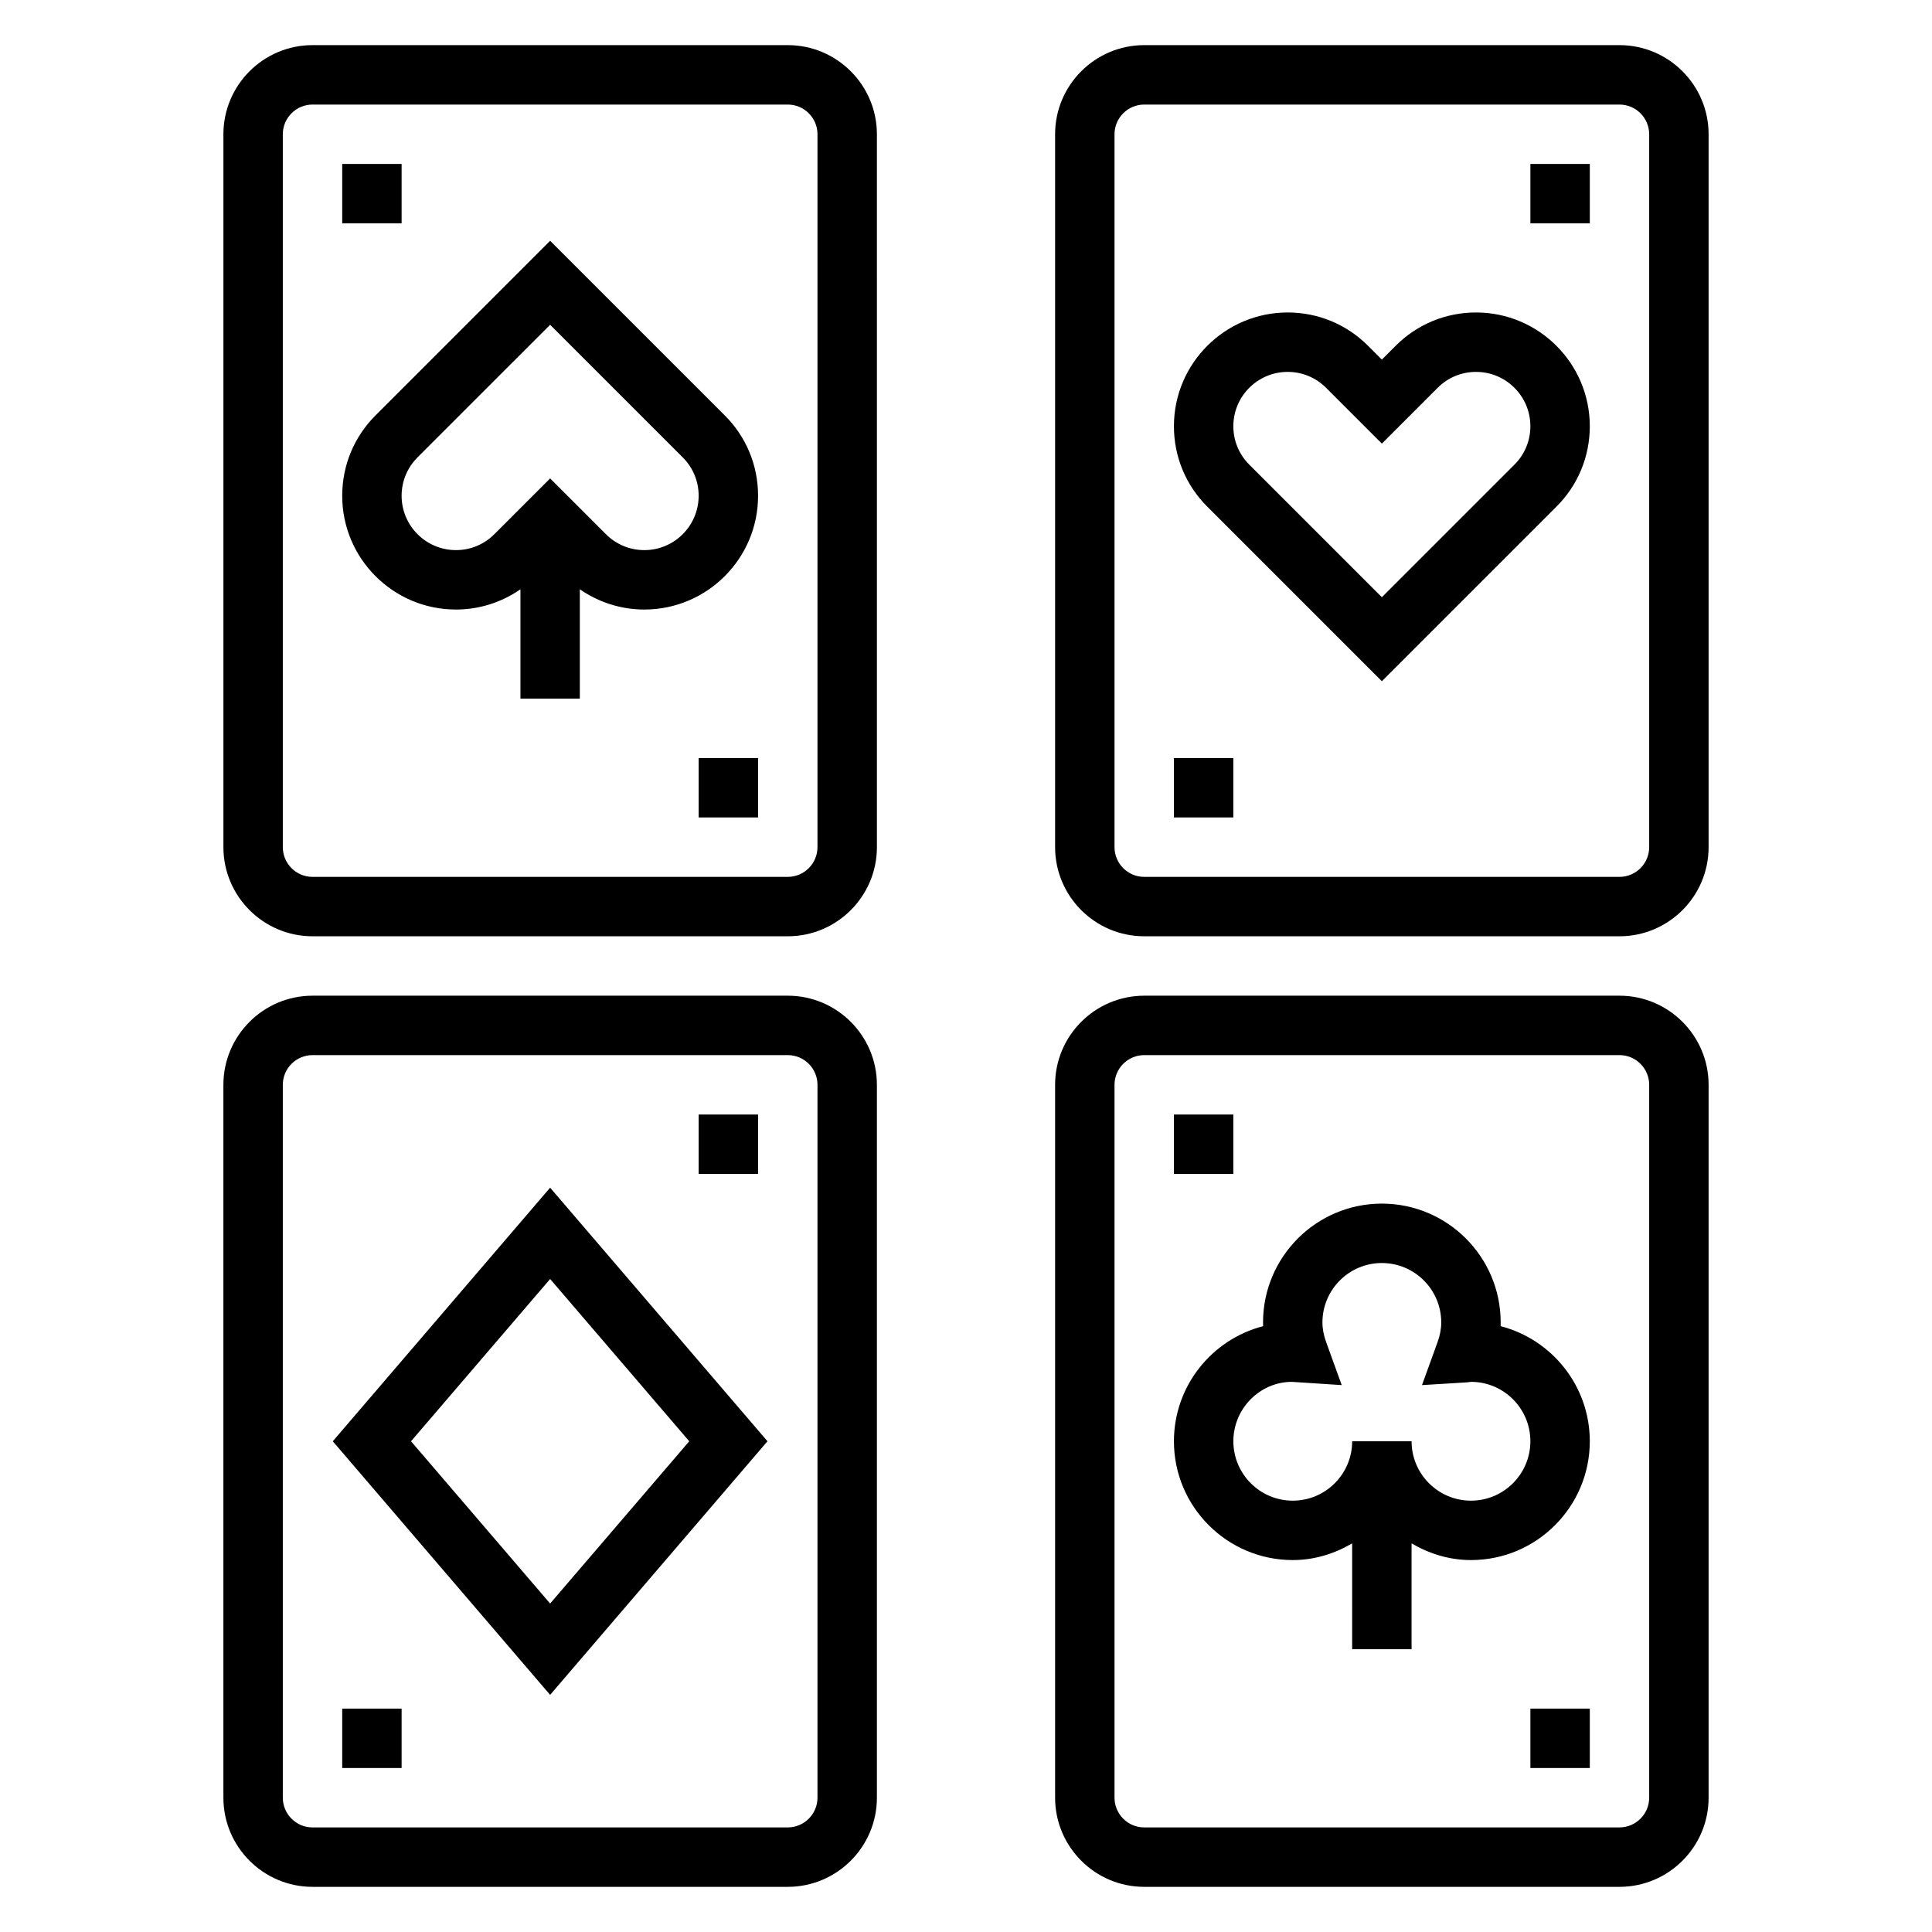
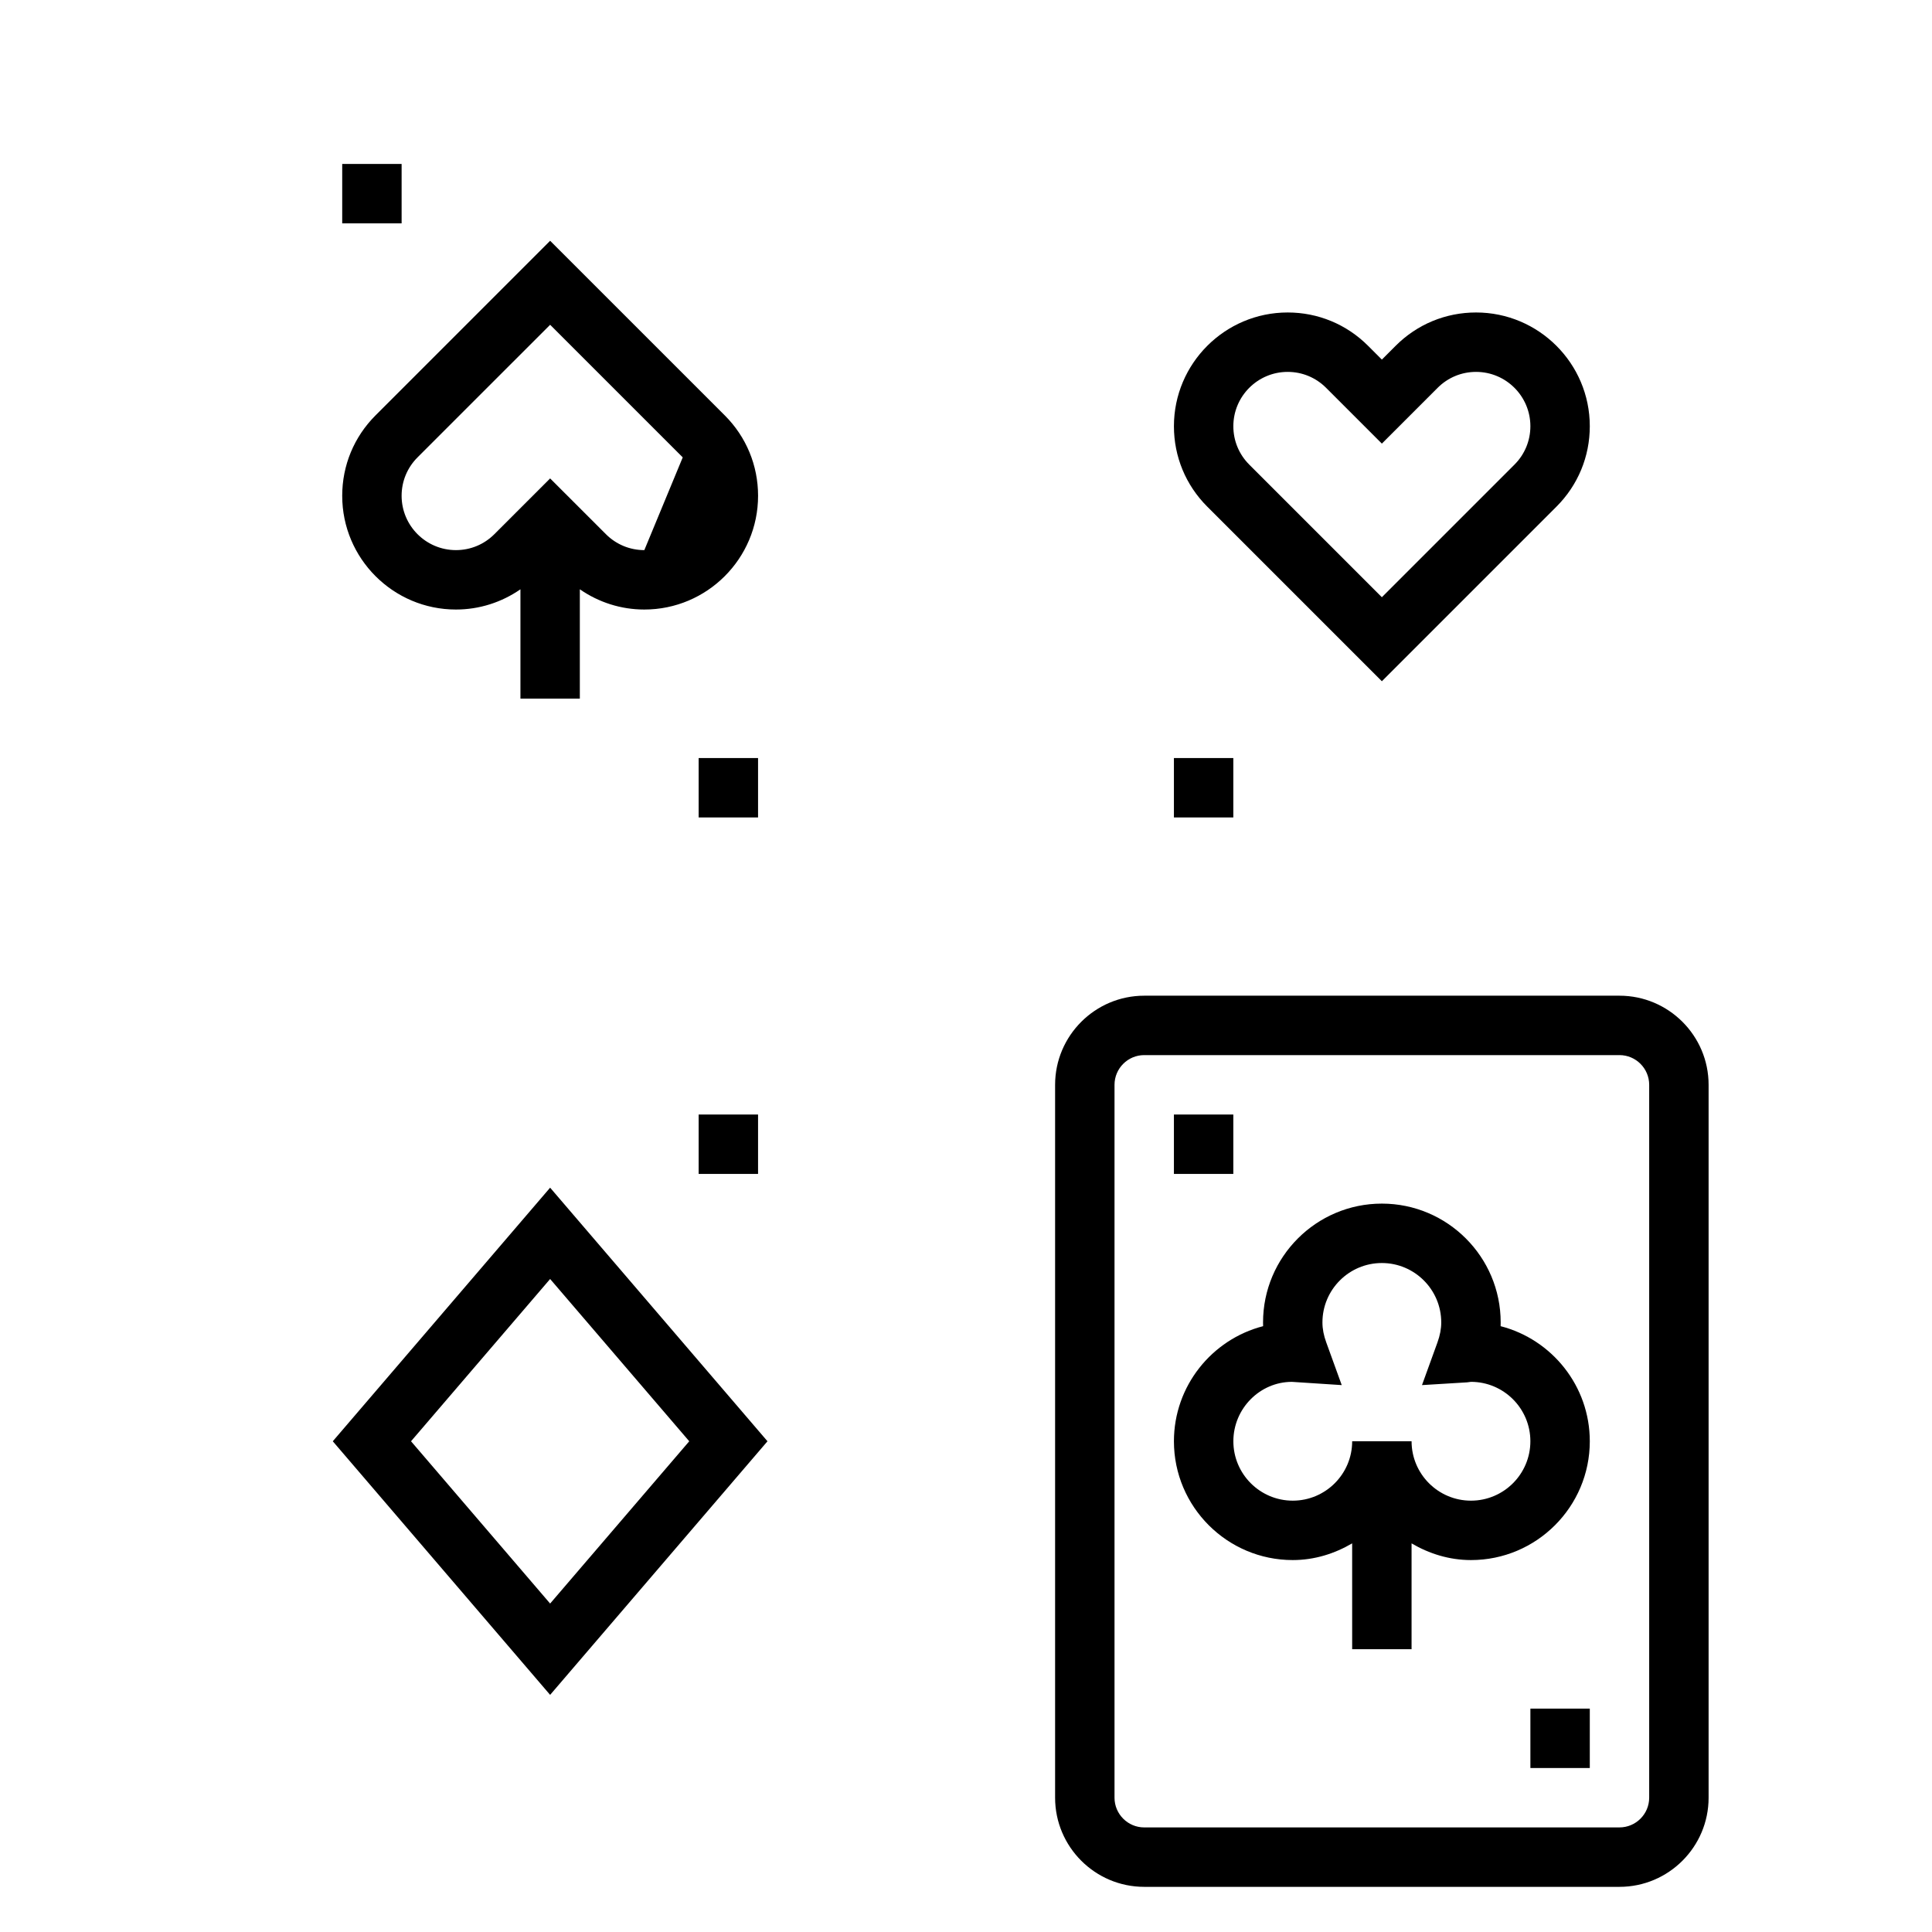
<svg xmlns="http://www.w3.org/2000/svg" fill="#000000" width="800px" height="800px" version="1.1" viewBox="144 144 512 512">
  <g>
-     <path d="m352.77 155.96h-125.95c-13.02 0-23.613 10.598-23.613 23.617v188.93c0 13.02 10.598 23.617 23.617 23.617h125.95c13.02 0 23.617-10.598 23.617-23.617l-0.004-188.93c0-13.02-10.598-23.617-23.617-23.617zm7.871 212.55c0 4.336-3.535 7.871-7.871 7.871h-125.95c-4.336 0-7.871-3.535-7.871-7.871v-188.93c0-4.336 3.535-7.871 7.871-7.871h125.95c4.336 0 7.871 3.535 7.871 7.871z" />
-     <path d="m289.79 207.81-46.273 46.273c-5.695 5.695-8.828 13.262-8.828 21.305 0 16.629 13.516 30.145 30.141 30.145 6.203 0 12.098-1.906 17.09-5.359v28.973h15.742v-28.977c4.992 3.457 10.891 5.363 17.094 5.363 16.625 0 30.141-13.516 30.141-30.145 0-8.047-3.133-15.617-8.832-21.309zm24.965 81.977c-3.84 0-7.453-1.496-10.18-4.219l-14.785-14.781-14.785 14.785c-2.723 2.719-6.336 4.215-10.176 4.215-7.941 0-14.398-6.453-14.398-14.398 0-3.84 1.496-7.453 4.219-10.18l35.141-35.137 35.141 35.141c2.727 2.723 4.219 6.336 4.219 10.176 0 7.945-6.453 14.398-14.395 14.398z" />
-     <path d="m573.18 155.96h-125.95c-13.02 0-23.617 10.598-23.617 23.617v188.93c0 13.02 10.598 23.617 23.617 23.617h125.95c13.02 0 23.617-10.598 23.617-23.617v-188.93c0-13.02-10.598-23.617-23.617-23.617zm7.871 212.55c0 4.336-3.535 7.871-7.871 7.871h-125.95c-4.336 0-7.871-3.535-7.871-7.871v-188.93c0-4.336 3.535-7.871 7.871-7.871h125.95c4.336 0 7.871 3.535 7.871 7.871z" />
-     <path d="m352.77 407.87h-125.95c-13.02 0-23.617 10.598-23.617 23.617v188.93c0 13.02 10.598 23.617 23.617 23.617h125.95c13.02 0 23.617-10.598 23.617-23.617v-188.93c0-13.023-10.598-23.617-23.617-23.617zm7.871 212.54c0 4.336-3.535 7.871-7.871 7.871l-125.95 0.004c-4.336 0-7.871-3.535-7.871-7.871v-188.93c0-4.336 3.535-7.871 7.871-7.871h125.95c4.336 0 7.871 3.535 7.871 7.871z" />
+     <path d="m289.79 207.81-46.273 46.273c-5.695 5.695-8.828 13.262-8.828 21.305 0 16.629 13.516 30.145 30.141 30.145 6.203 0 12.098-1.906 17.09-5.359v28.973h15.742v-28.977c4.992 3.457 10.891 5.363 17.094 5.363 16.625 0 30.141-13.516 30.141-30.145 0-8.047-3.133-15.617-8.832-21.309zm24.965 81.977c-3.84 0-7.453-1.496-10.18-4.219l-14.785-14.781-14.785 14.785c-2.723 2.719-6.336 4.215-10.176 4.215-7.941 0-14.398-6.453-14.398-14.398 0-3.84 1.496-7.453 4.219-10.18l35.141-35.137 35.141 35.141z" />
    <path d="m573.18 407.87h-125.95c-13.02 0-23.617 10.598-23.617 23.617v188.93c0 13.02 10.598 23.617 23.617 23.617h125.95c13.02 0 23.617-10.598 23.617-23.617v-188.93c0-13.023-10.598-23.617-23.617-23.617zm7.871 212.54c0 4.336-3.535 7.871-7.871 7.871l-125.95 0.004c-4.336 0-7.871-3.535-7.871-7.871v-188.93c0-4.336 3.535-7.871 7.871-7.871h125.95c4.336 0 7.871 3.535 7.871 7.871z" />
    <path d="m535.17 226.81c-8.047 0-15.617 3.133-21.309 8.832l-3.652 3.656-3.652-3.652c-5.699-5.703-13.266-8.836-21.309-8.836-16.629 0-30.145 13.52-30.145 30.145 0 8.047 3.133 15.617 8.832 21.309l46.273 46.273 46.273-46.273c5.699-5.699 8.832-13.266 8.832-21.309 0-16.625-13.52-30.145-30.145-30.145zm10.18 40.32-35.141 35.141-35.141-35.141c-2.723-2.723-4.219-6.336-4.219-10.176 0-7.945 6.453-14.398 14.398-14.398 3.84 0 7.453 1.496 10.18 4.219l14.781 14.785 14.785-14.785c2.723-2.723 6.336-4.219 10.176-4.219 7.945 0 14.398 6.453 14.398 14.398 0 3.84-1.496 7.453-4.219 10.176z" />
    <path d="m234.69 187.45h15.742v15.742h-15.742z" />
    <path d="m329.15 344.89h15.742v15.742h-15.742z" />
    <path d="m455.1 344.89h15.742v15.742h-15.742z" />
-     <path d="m549.57 187.45h15.742v15.742h-15.742z" />
    <path d="m232.19 525.95 57.598 67.207 57.602-67.207-57.602-67.203zm57.598 43.008-36.863-43.008 36.863-43.004 36.867 43.004z" />
    <path d="m329.15 439.36h15.742v15.742h-15.742z" />
-     <path d="m234.69 596.8h15.742v15.742h-15.742z" />
    <path d="m541.68 495.45c0.008-0.328 0.016-0.66 0.016-0.992 0-17.367-14.121-31.488-31.488-31.488-17.367 0-31.488 14.121-31.488 31.488 0 0.332 0.008 0.66 0.016 0.992-13.57 3.496-23.633 15.848-23.633 30.496 0 17.367 14.121 31.488 31.488 31.488 5.769 0 11.09-1.699 15.742-4.426l0.004 28.043h15.742v-28.039c4.652 2.723 9.973 4.422 15.746 4.422 17.367 0 31.488-14.121 31.488-31.488 0-14.648-10.062-27-23.633-30.496zm-7.856 46.242c-8.684 0-15.742-7.062-15.742-15.742h-15.742c0 8.684-7.062 15.742-15.742 15.742-8.684 0-15.742-7.062-15.742-15.742 0-8.684 7.055-15.742 15.508-15.742h0.008l13.203 0.859-4.086-11.273c-0.695-1.887-1.027-3.633-1.027-5.336 0-8.684 7.062-15.742 15.742-15.742 8.684 0 15.742 7.062 15.742 15.742 0 1.699-0.332 3.449-1.016 5.336l-4.086 11.273 11.965-0.73 1.016-0.133c8.684 0 15.742 7.062 15.742 15.742 0 8.684-7.062 15.746-15.742 15.746z" />
    <path d="m455.1 439.36h15.742v15.742h-15.742z" />
    <path d="m549.57 596.8h15.742v15.742h-15.742z" />
  </g>
</svg>